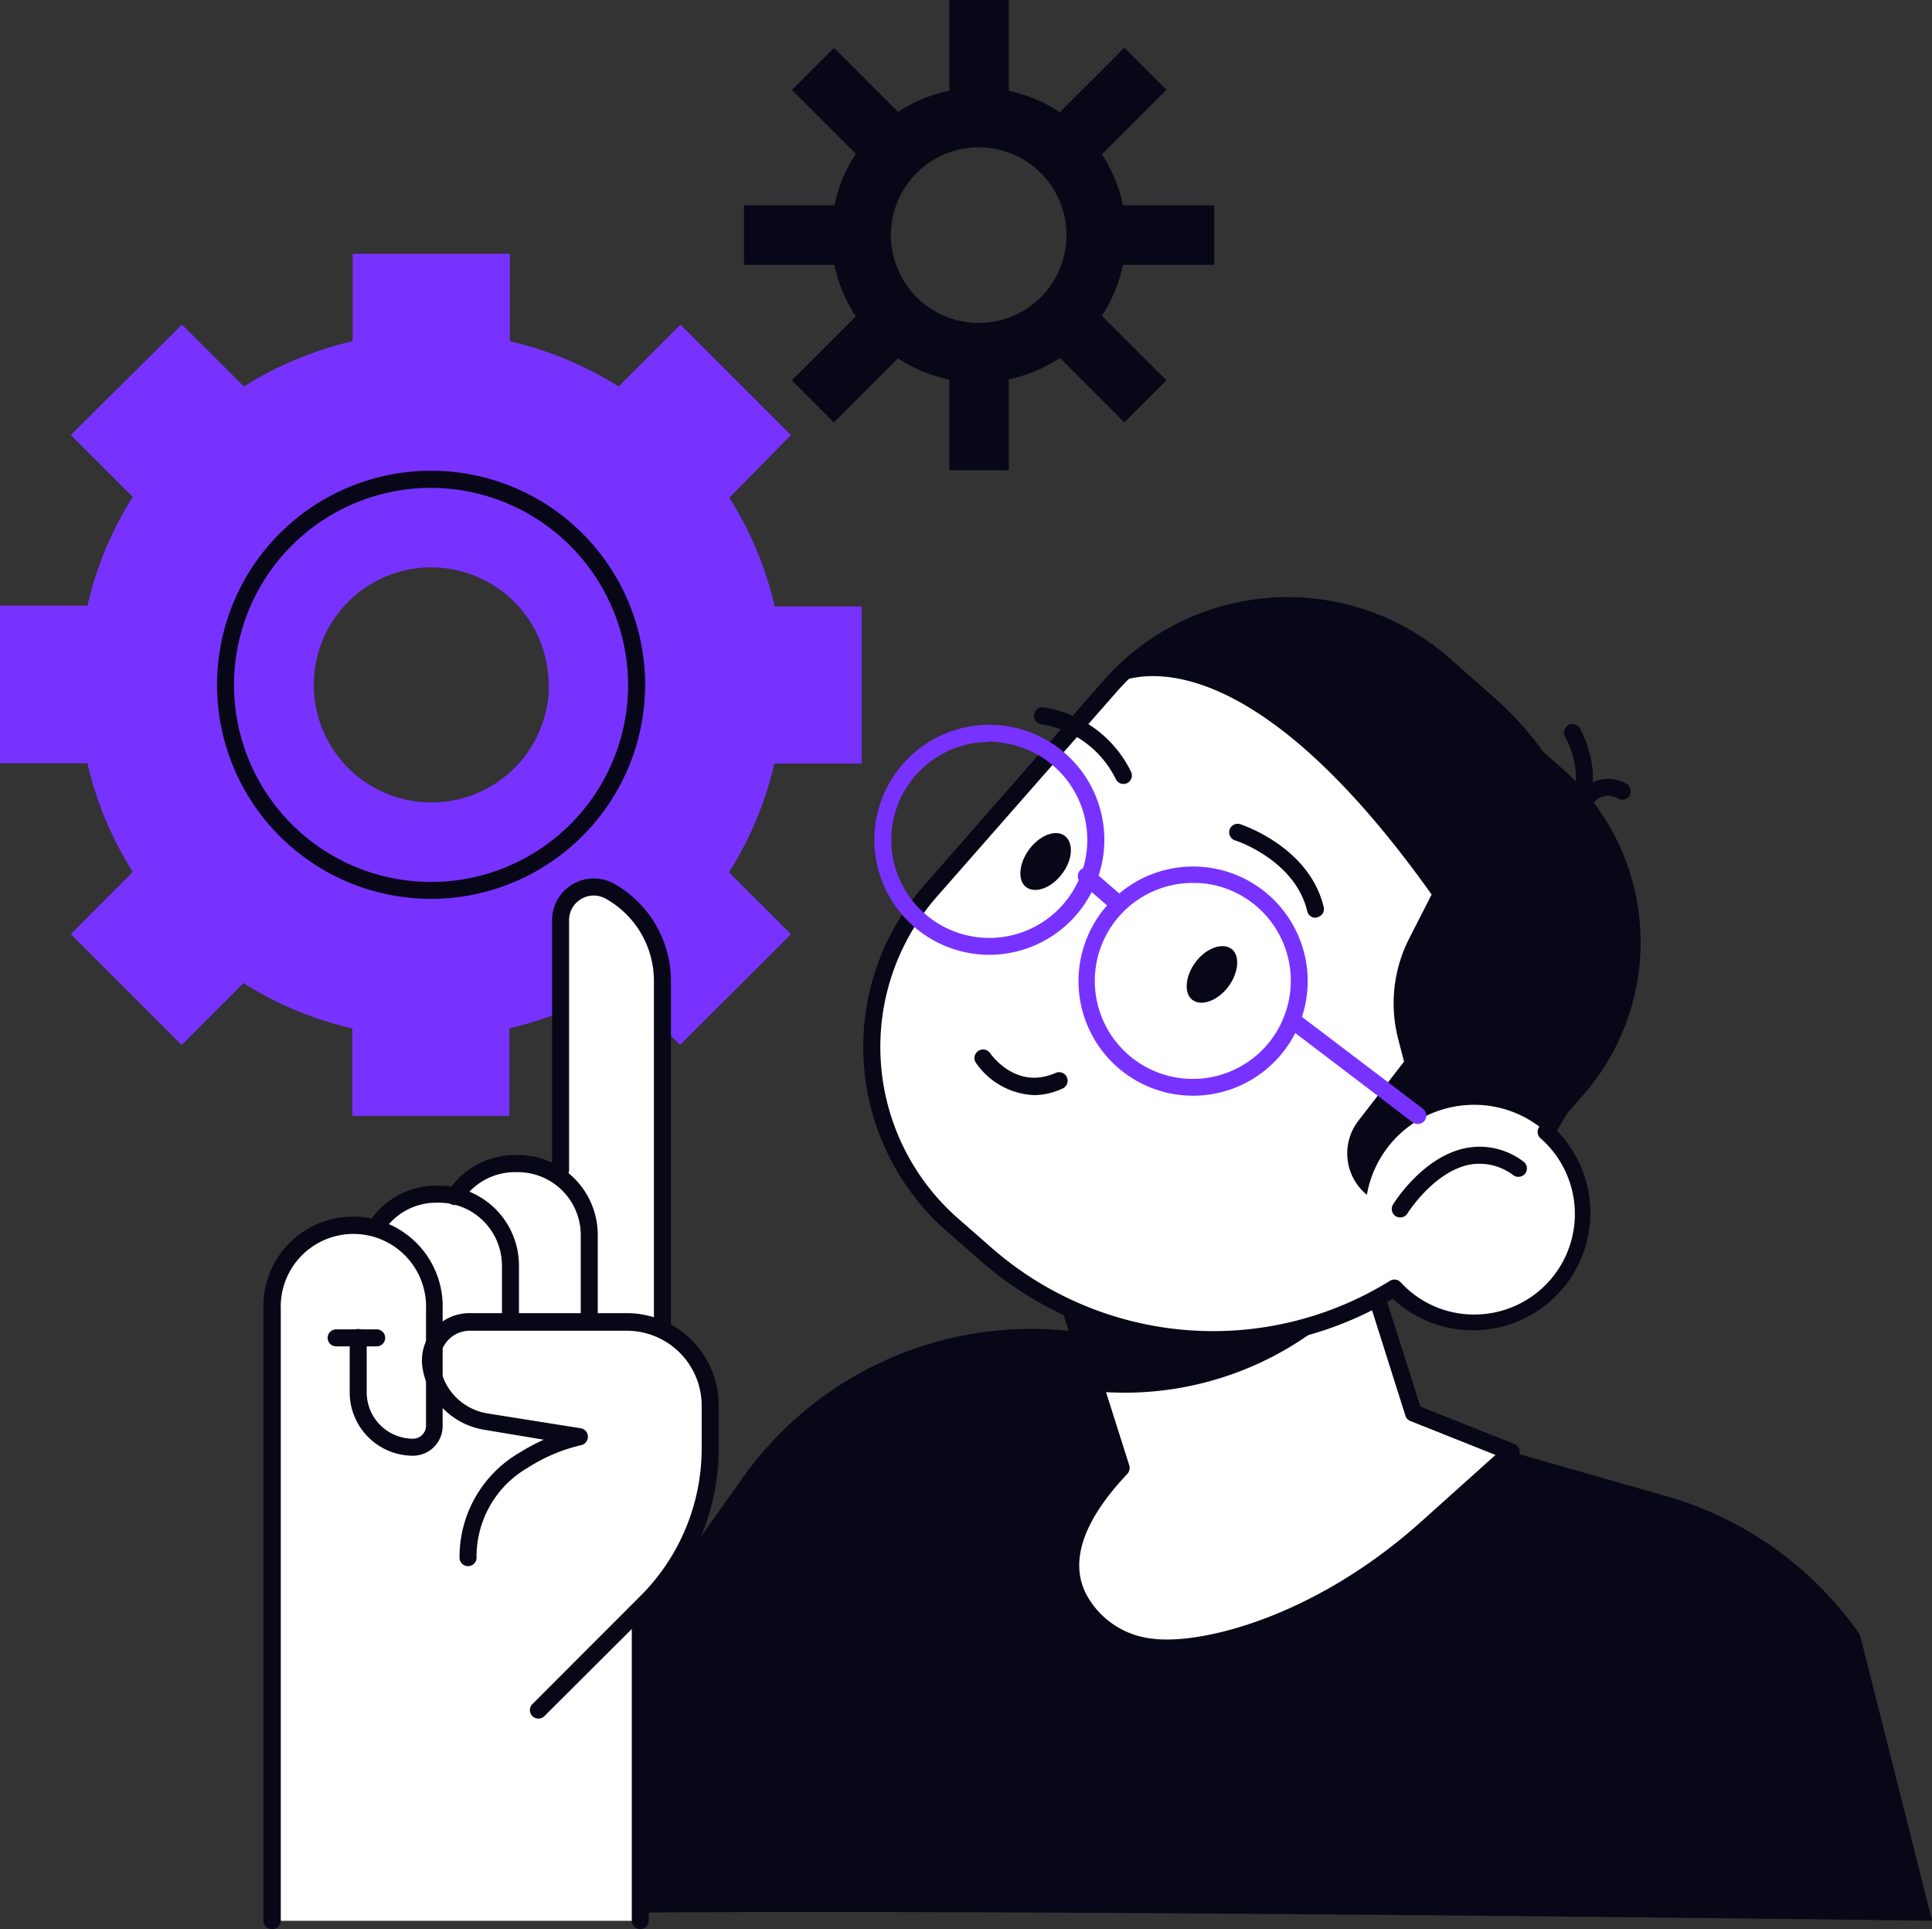
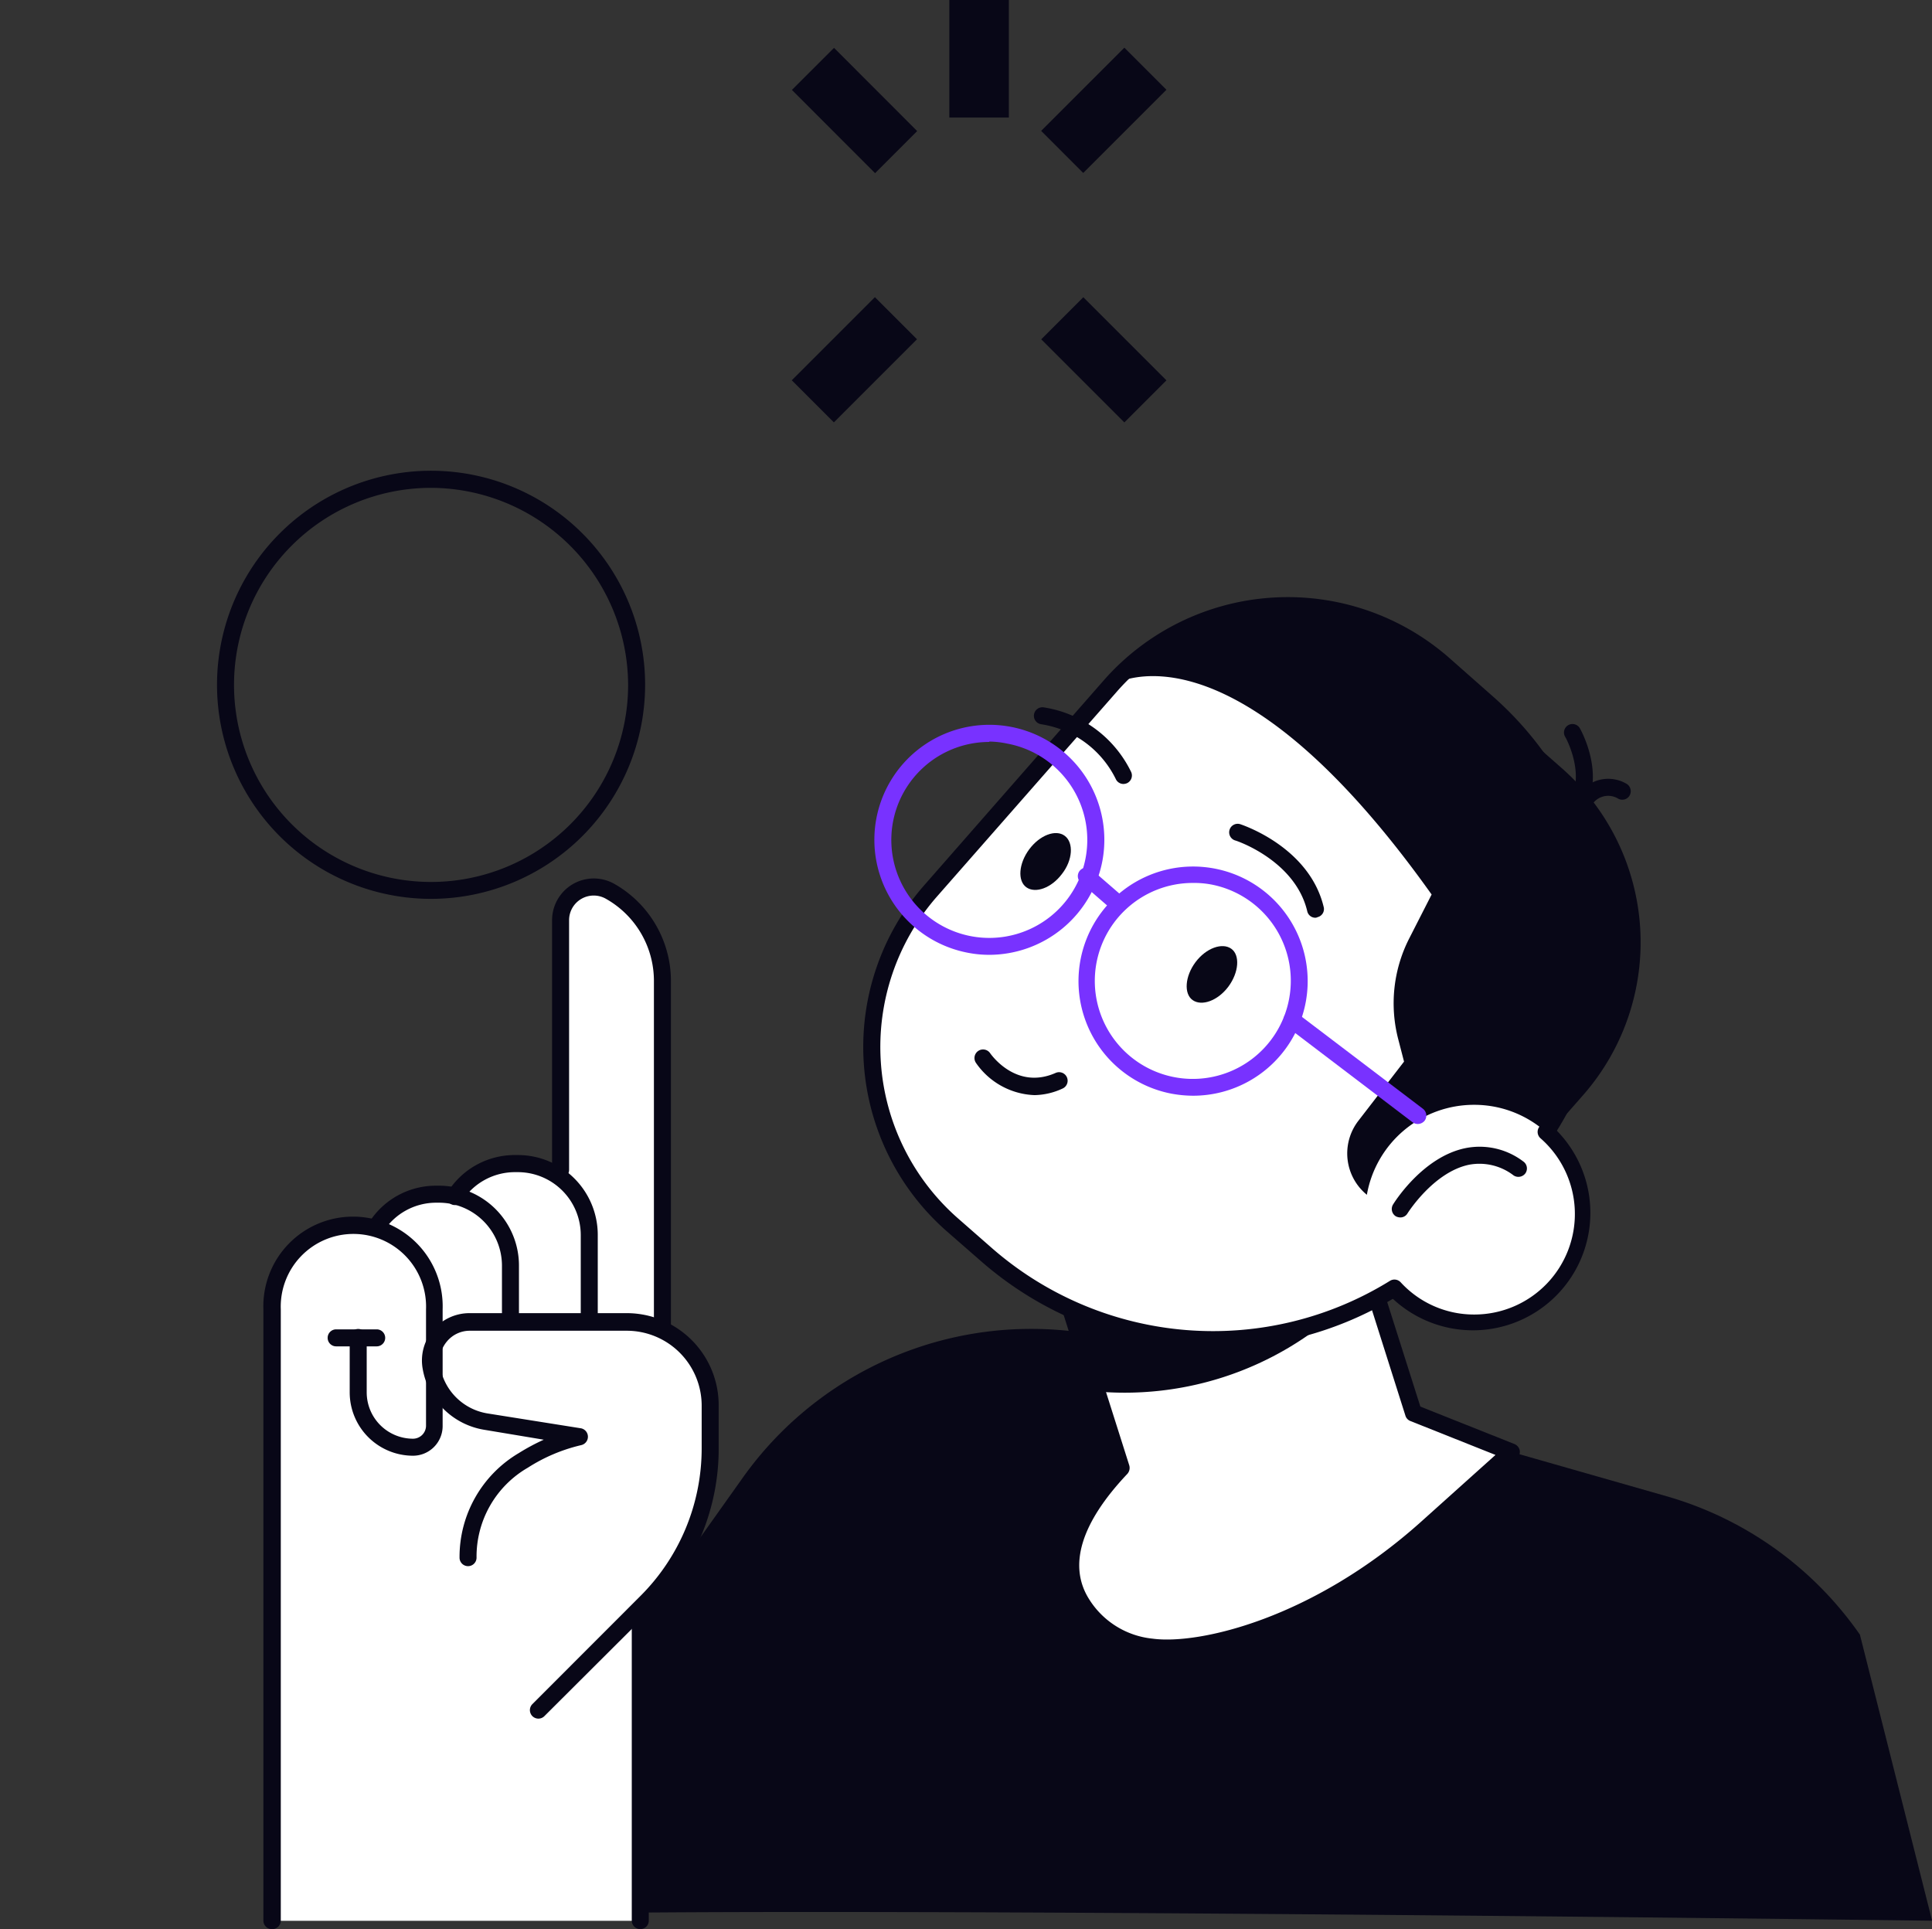
<svg xmlns="http://www.w3.org/2000/svg" viewBox="0 0 195.41 195.11">
  <rect x="0" y="0" width="195.41" height="195.11" fill="#333333" stroke="none" />
  <defs>
    <style>.cls-1{fill:#080717;}.cls-2{fill:#7832ff;}.cls-3{fill:#fff;}</style>
  </defs>
  <g id="Layer_2" data-name="Layer 2">
    <g id="Layer_1-2" data-name="Layer 1">
      <g id="_Layer_" data-name="&lt;Layer&gt;">
-         <path class="cls-1" d="M99,38.68a14.9,14.9,0,1,1,14.89-14.9A14.91,14.91,0,0,1,99,38.68ZM99,14.9a8.88,8.88,0,1,0,8.87,8.87A8.88,8.88,0,0,0,99,14.9Z" />
-         <rect class="cls-1" x="75.25" y="20.77" width="11.89" height="6.02" />
-         <rect class="cls-1" x="110.92" y="20.77" width="11.89" height="6.02" />
        <rect class="cls-1" x="96.02" width="6.02" height="11.89" />
-         <rect class="cls-1" x="96.02" y="35.67" width="6.02" height="11.89" />
        <rect class="cls-1" x="105.7" y="8.15" width="11.9" height="6.02" transform="translate(24.79 82.2) rotate(-44.99)" />
        <rect class="cls-1" x="80.47" y="33.38" width="11.89" height="6.02" transform="translate(-0.42 71.76) rotate(-45)" />
        <rect class="cls-1" x="83.42" y="5.22" width="6.02" height="11.9" transform="translate(17.4 64.37) rotate(-44.98)" />
        <rect class="cls-1" x="108.63" y="30.45" width="6.02" height="11.89" transform="translate(6.97 89.6) rotate(-45)" />
-         <path class="cls-2" d="M51.52,25.67H35.67v8.84a35.87,35.87,0,0,0-11,4.58l-6.26-6.26L7.16,44l6.27,6.26a35.55,35.55,0,0,0-4.59,11H0V77.19H8.84a35.49,35.49,0,0,0,4.59,11L7.16,94.48l11.21,11.21,6.26-6.26a35.39,35.39,0,0,0,11,4.58v8.85H51.52V104a35.39,35.39,0,0,0,11-4.58l6.26,6.26L80,94.48l-6.27-6.26a35.26,35.26,0,0,0,4.59-11h8.84V61.34H78.36a35.55,35.55,0,0,0-4.59-11L80,44,68.83,32.83l-6.26,6.26a35.87,35.87,0,0,0-11-4.58V25.67Zm4,43.6A11.89,11.89,0,1,1,43.6,57.38,11.89,11.89,0,0,1,55.49,69.27Z" />
        <path class="cls-1" d="M43.6,90.91A21.65,21.65,0,1,1,65.25,69.27,21.67,21.67,0,0,1,43.6,90.91Zm0-41.57A19.93,19.93,0,1,0,63.53,69.27,20,20,0,0,0,43.6,49.34Z" />
        <path class="cls-1" d="M43.29,194.25l31.84-44.8a35.79,35.79,0,0,1,39-13.67l54.44,15.55a35.84,35.84,0,0,1,19.55,14l7.3,28.93h0S43.29,192.28,43.29,194.25Z" />
        <path class="cls-3" d="M143,142.87l-11-34.71-28.48,9,9.92,31.27c-4.1,4.37-6.76,9.36-4,13.71,6.79,10.64,26.3,0,34.88-7.68l8.57-7.68Z" />
        <path class="cls-1" d="M118.4,167.53a15.68,15.68,0,0,1-2.08-.14,10.34,10.34,0,0,1-7.64-4.75c-2.57-4-1.31-8.87,3.74-14.4l-9.77-30.78a.86.86,0,0,1,.56-1.09l28.47-9a.88.88,0,0,1,1.09.56l10.89,34.33,9.52,3.79a.88.88,0,0,1,.53.64.87.87,0,0,1-.27.79l-8.58,7.68C139.25,160.16,127.56,167.53,118.4,167.53Zm-13.84-49.77,9.66,30.45a.91.91,0,0,1-.19.85c-4.73,5-6,9.3-3.88,12.67a8.58,8.58,0,0,0,6.41,4c4.69.64,16.21-2,27.17-11.82l7.53-6.76-8.61-3.43a.84.84,0,0,1-.5-.54L131.4,109.25Z" />
        <path class="cls-1" d="M137.39,130.66l-7.14-22.5-26.77,8.5,7.65,24.09A32.51,32.51,0,0,0,137.39,130.66Z" />
        <path class="cls-3" d="M156.38,114.48a33.4,33.4,0,0,0-5.93-43.42L146,67.14a23.9,23.9,0,0,0-33.72,2.24L94.08,90.14a23.89,23.89,0,0,0,2.24,33.72l3.55,3.1A34.62,34.62,0,0,0,141,130.27a11,11,0,1,0,15.35-15.79Z" />
        <path class="cls-1" d="M122.73,136.35a35.55,35.55,0,0,1-23.43-8.73l-3.55-3.1a24.78,24.78,0,0,1-2.32-34.93l18.19-20.76a24.78,24.78,0,0,1,34.93-2.32L151,70.44a34.35,34.35,0,0,1,6.47,43.92,11.88,11.88,0,0,1-16.59,17A35.43,35.43,0,0,1,122.73,136.35Zm7.53-74.25A23,23,0,0,0,112.92,70L94.73,90.72a23.06,23.06,0,0,0,2.16,32.5l3.55,3.11a34,34,0,0,0,40.15,3.21.86.86,0,0,1,1.08.15,10.06,10.06,0,0,0,7.45,3.26,10.17,10.17,0,0,0,6.7-17.82.86.86,0,0,1-.16-1.12,32.62,32.62,0,0,0-5.77-42.29l-4.47-3.93A23,23,0,0,0,130.26,62.1Z" />
        <path class="cls-1" d="M149.12,111.74a10.91,10.91,0,0,1,7.51,3l3.51-4a23.44,23.44,0,0,0-2.2-33.07L146,67.16a23.9,23.9,0,0,0-33.72,2.23s11.82-8,32.52,21.08h0L142.49,95a14.44,14.44,0,0,0-1.05,10.17l.57,2.2-4.63,6a5.4,5.4,0,0,0,.87,7.47A11,11,0,0,1,149.12,111.74Z" />
        <path class="cls-2" d="M100.07,96.57a11.12,11.12,0,0,1-2.13-.2,11.63,11.63,0,1,1,13.56-9.3h0A11.67,11.67,0,0,1,100.07,96.57Zm0-21.53a9.91,9.91,0,1,0,1.82.17A9.34,9.34,0,0,0,100.05,75Z" />
        <path class="cls-2" d="M120.68,110.82a12.12,12.12,0,0,1-2.15-.2,11.59,11.59,0,1,1,2.15.2Zm0-21.52A9.91,9.91,0,1,0,130.39,101h0a9.91,9.91,0,0,0-7.92-11.55A9.45,9.45,0,0,0,120.64,89.3Z" />
        <path class="cls-2" d="M143.4,113.68a.92.92,0,0,1-.52-.17l-12.73-9.68a.86.86,0,0,1-.16-1.2.84.84,0,0,1,1.2-.16l12.73,9.67a.87.87,0,0,1,.17,1.21A.9.9,0,0,1,143.4,113.68Z" />
        <path class="cls-2" d="M112.86,92.07a.83.83,0,0,1-.57-.22l-2.93-2.55a.86.86,0,1,1,1.12-1.3l2.94,2.55a.87.87,0,0,1-.56,1.52Z" />
        <path class="cls-1" d="M124.24,99.79c-1.08,1.44-2.7,2-3.61,1.36s-.78-2.41.29-3.84,2.7-2,3.61-1.36S125.31,98.35,124.24,99.79Z" />
        <path class="cls-1" d="M107.41,88.39c-1.07,1.43-2.69,2-3.6,1.35s-.78-2.4.29-3.84,2.69-2.05,3.6-1.36S108.5,87,107.41,88.39Z" />
        <path class="cls-1" d="M104.64,110.76a7.53,7.53,0,0,1-5.92-3.25.86.86,0,0,1,1.42-1c.12.17,2.65,3.77,6.64,2a.86.86,0,0,1,.68,1.59A7,7,0,0,1,104.64,110.76Z" />
        <path class="cls-1" d="M133.05,92.82a.84.84,0,0,1-.83-.66C131,87,125,85,124.92,85a.86.86,0,1,1,.53-1.64c.28.1,7,2.33,8.44,8.4a.84.84,0,0,1-.63,1A.51.51,0,0,1,133.05,92.82Z" />
        <path class="cls-1" d="M113.63,79.29a.85.85,0,0,1-.78-.51,10.13,10.13,0,0,0-7.53-5.53.86.86,0,1,1,.23-1.71,11.85,11.85,0,0,1,8.86,6.54.86.86,0,0,1-.44,1.14A1,1,0,0,1,113.63,79.29Z" />
        <path class="cls-1" d="M141.63,123.13a1,1,0,0,1-.46-.12.87.87,0,0,1-.27-1.19c.12-.2,3-4.82,7.33-5.7a7.29,7.29,0,0,1,5.84,1.35.86.86,0,0,1,.22,1.19.88.88,0,0,1-1.2.22,5.66,5.66,0,0,0-4.5-1.08c-3.6.74-6.21,4.89-6.23,4.92A.83.83,0,0,1,141.63,123.13Z" />
        <path class="cls-1" d="M159.06,82.94a.79.79,0,0,1-.54-.2.86.86,0,0,1-.12-1.21c2.26-2.76-.06-7-.09-7a.86.86,0,1,1,1.5-.84c.12.21,2.92,5.28-.09,8.94A.8.8,0,0,1,159.06,82.94Z" />
        <path class="cls-1" d="M160.54,81.46a.86.86,0,0,1-.61-1.46,3.65,3.65,0,0,1,4.63-.7.88.88,0,0,1,.24,1.2.86.86,0,0,1-1.19.24,1.94,1.94,0,0,0-2.47.48A.81.81,0,0,1,160.54,81.46Z" />
        <path class="cls-3" d="M67.45,134.24v-35a10.86,10.86,0,0,0-5.53-9.45,3.8,3.8,0,0,0-5.66,3.31v25.23a7.59,7.59,0,0,0-3.87-1.07H52.1a7.58,7.58,0,0,0-6.26,3.28,7.33,7.33,0,0,0-1.41-.14h-.31a7.66,7.66,0,0,0-6.46,3.54.64.64,0,0,0,0,.07,8.31,8.31,0,0,0-1.94-.23,8.66,8.66,0,0,0-8.65,8.66v61.83c0,.25.2,0,.45,0H64.77c.25,0,.44.25.44,0V162.83l.47-.47a22.4,22.4,0,0,0,6.6-16v-4.28A8.89,8.89,0,0,0,67.45,134.24Z" />
        <path class="cls-1" d="M54.45,173.82a.86.86,0,0,1-.61-1.46l10.9-10.91a21.09,21.09,0,0,0,6.23-15v-4.29a7.58,7.58,0,0,0-7.58-7.57H47.55a3,3,0,0,0-2.36,1.1,3.12,3.12,0,0,0-.68,2.51,5.81,5.81,0,0,0,4.84,4.76l9.43,1.5a.87.87,0,0,1,0,1.7,17.25,17.25,0,0,0-5.39,2.28,10.38,10.38,0,0,0-5.19,9.1.86.86,0,1,1-1.72,0,12.2,12.2,0,0,1,6-10.58,21,21,0,0,1,2.52-1.35l-6-1a7.55,7.55,0,0,1-6.25-6.18,4.78,4.78,0,0,1,1.05-3.91,4.84,4.84,0,0,1,3.68-1.71H63.39a9.31,9.31,0,0,1,9.3,9.3v4.28A22.8,22.8,0,0,1,66,162.66L55.06,173.57A.85.85,0,0,1,54.45,173.82Z" />
        <path class="cls-1" d="M67,135.19a.86.86,0,0,1-.86-.86V99.21a9.53,9.53,0,0,0-4.86-8.31,2.49,2.49,0,0,0-3.72,2.16v25.26a.86.86,0,1,1-1.72,0V93.07a4.22,4.22,0,0,1,6.29-3.68,11.29,11.29,0,0,1,5.73,9.82v35.11A.86.86,0,0,1,67,135.19Z" />
        <path class="cls-1" d="M59.6,134.23a.86.86,0,0,1-.86-.86v-8.46a6.37,6.37,0,0,0-6.36-6.36h-.29a6.36,6.36,0,0,0-5.36,2.93.85.85,0,0,1-1.19.26.87.87,0,0,1-.25-1.19,8,8,0,0,1,6.8-3.73h.29a8.08,8.08,0,0,1,8.08,8.08v8.46A.86.86,0,0,1,59.6,134.23Z" />
        <path class="cls-1" d="M51.63,134.46a.86.86,0,0,1-.86-.86V128a6.37,6.37,0,0,0-6.35-6.36h-.3a6.34,6.34,0,0,0-5.35,2.93.86.86,0,0,1-1.19.26.85.85,0,0,1-.26-1.18,8,8,0,0,1,6.8-3.73h.3A8.08,8.08,0,0,1,52.49,128v5.56A.85.85,0,0,1,51.63,134.46Z" />
        <path class="cls-1" d="M64.76,195.11a.87.87,0,0,1-.86-.86V164a.86.86,0,0,1,1.72,0v30.23A.86.86,0,0,1,64.76,195.11Z" />
        <path class="cls-1" d="M27.5,195.11a.86.86,0,0,1-.86-.86V132.42a9.07,9.07,0,1,1,18.13,0v11.81a3,3,0,0,1-3,3,6.41,6.41,0,0,1-6.4-6.41v-5.55a.86.86,0,0,1,1.72,0v5.55a4.69,4.69,0,0,0,4.68,4.69,1.32,1.32,0,0,0,1.32-1.32V132.42a7.35,7.35,0,1,0-14.69,0v61.83A.87.87,0,0,1,27.5,195.11Z" />
        <path class="cls-1" d="M38.11,136.17H34a.86.86,0,1,1,0-1.72h4.1a.86.86,0,1,1,0,1.72Z" />
      </g>
    </g>
  </g>
</svg>